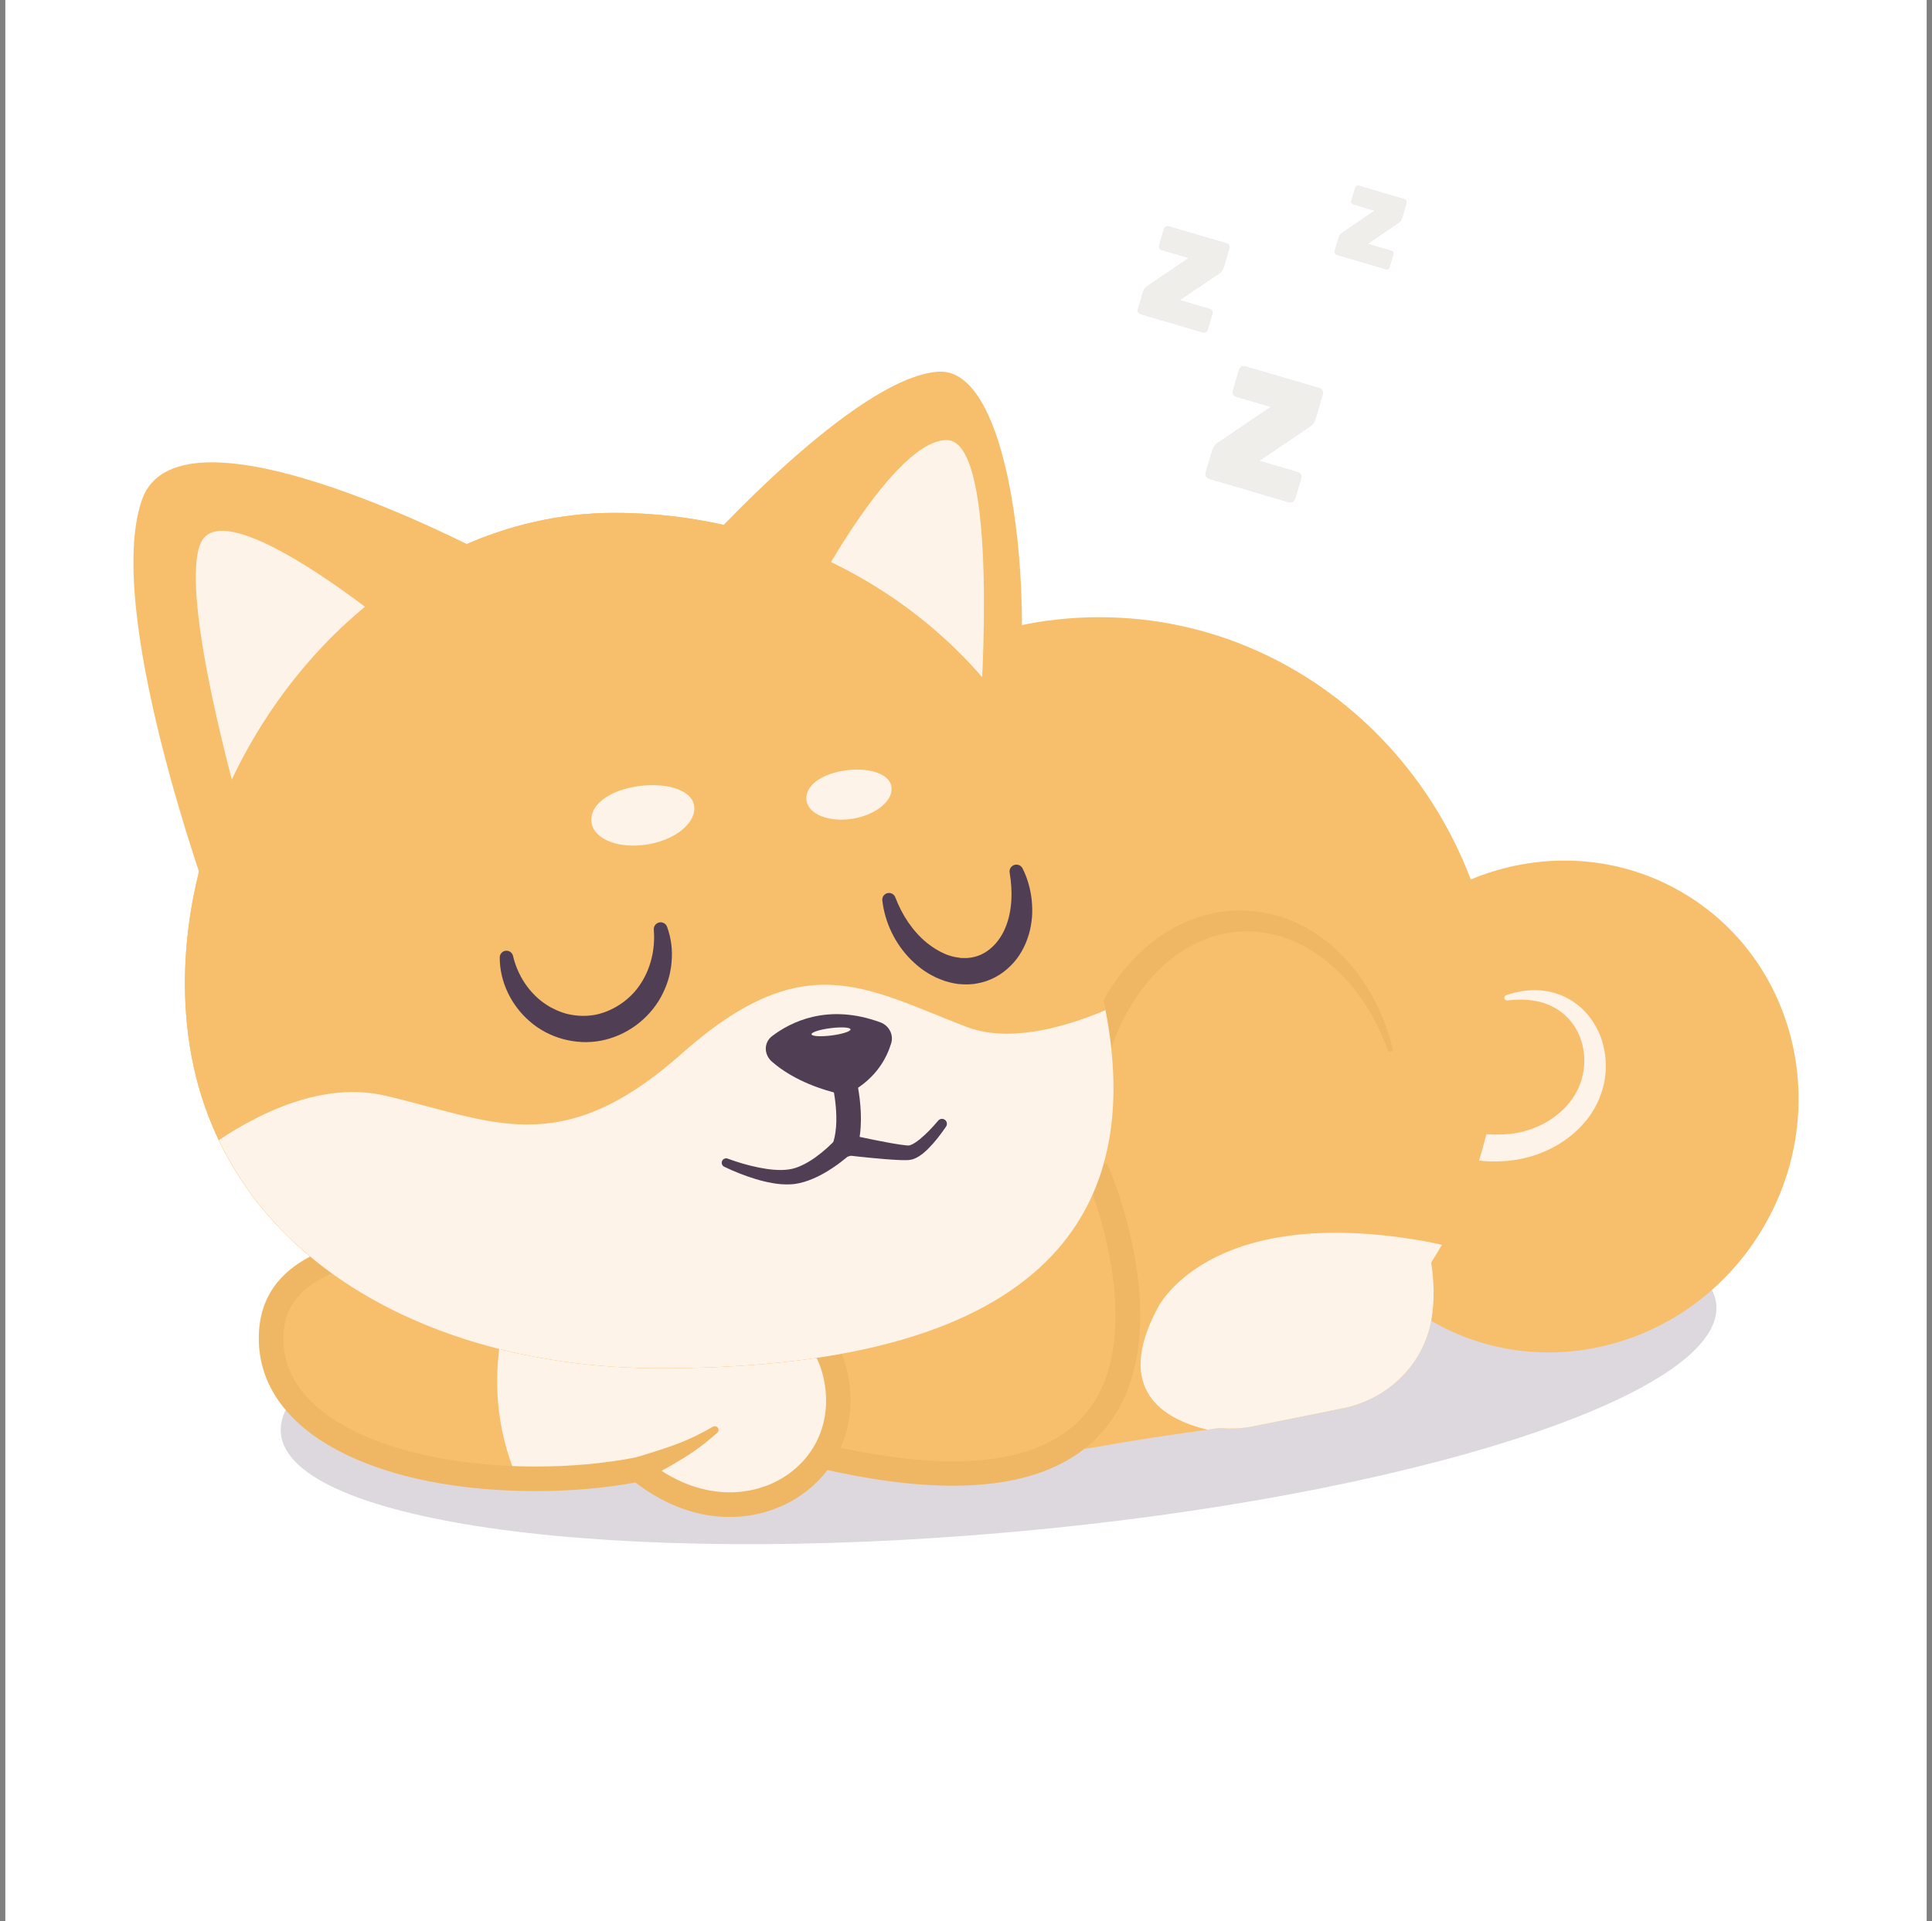
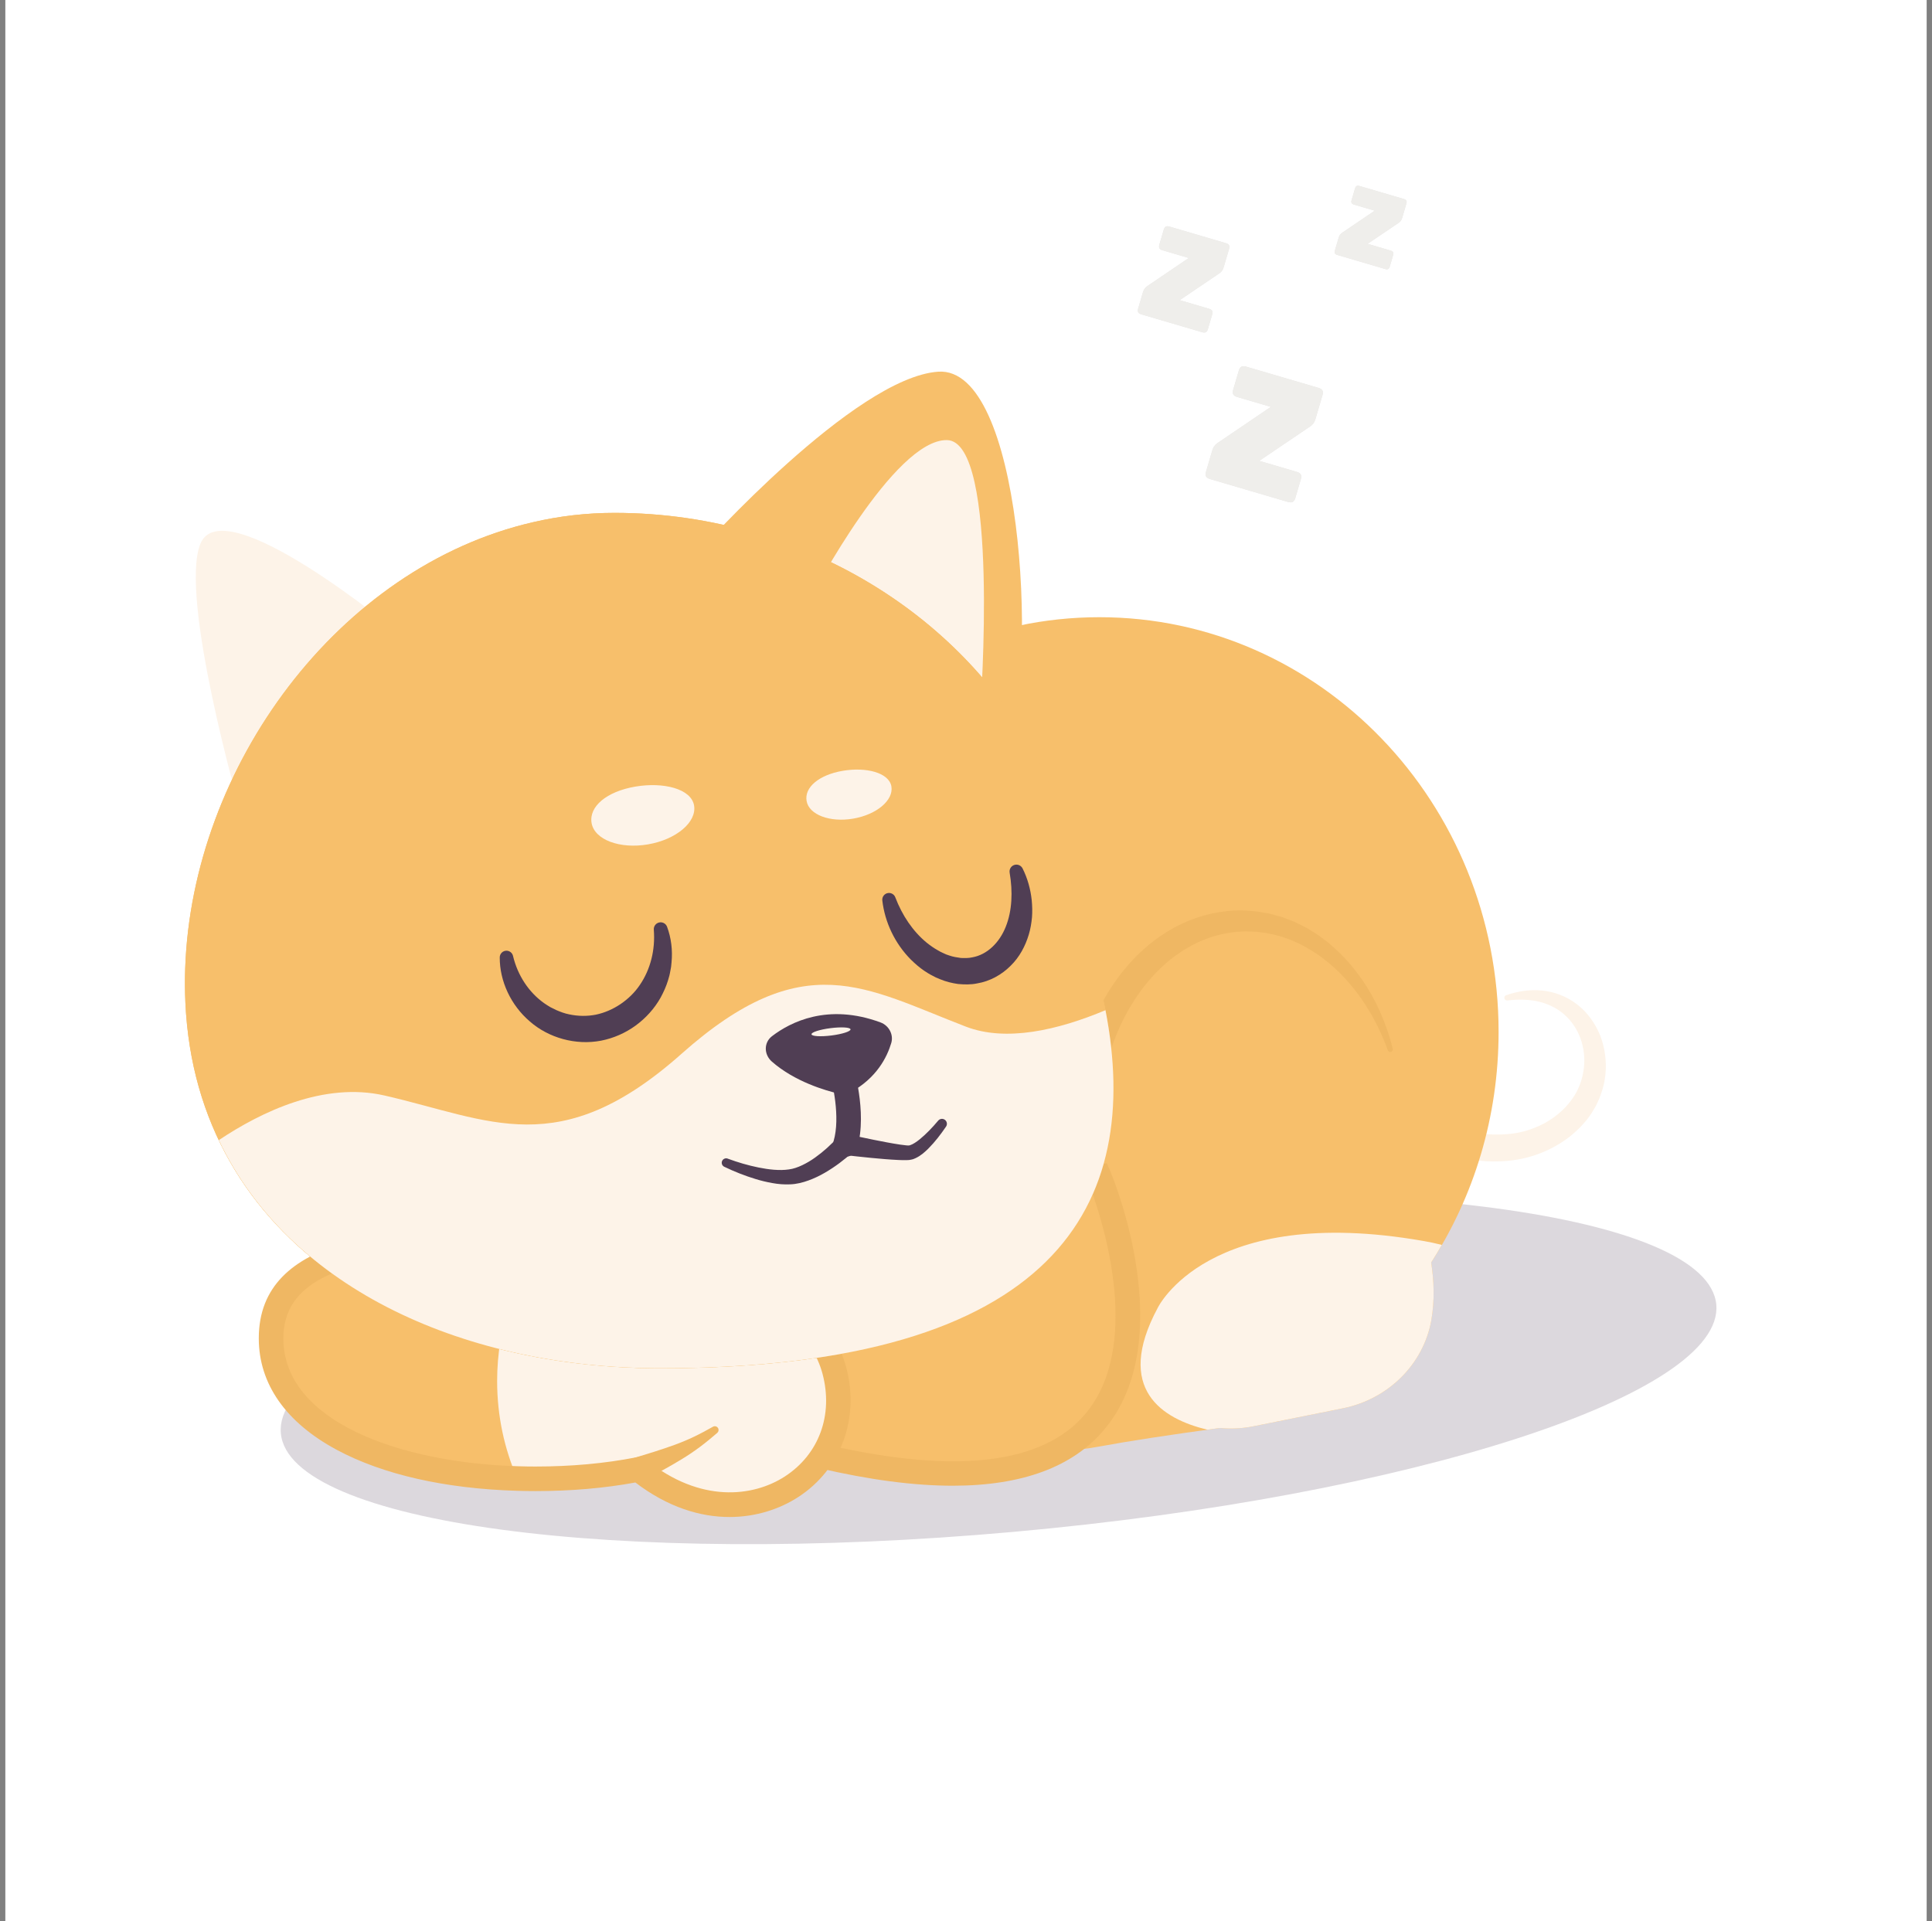
<svg xmlns="http://www.w3.org/2000/svg" width="181" height="180" viewBox="0 0 181 180" fill="none">
  <rect x="0" y="0" width="181" height="180" fill="#808080" stroke="none" />
  <rect width="180" height="180" transform="translate(0.5)" fill="white" />
  <path d="M94.919 143.53C132.054 140.203 161.546 130.67 160.791 122.238C160.035 113.806 129.318 109.668 92.183 112.995C55.047 116.322 25.556 125.855 26.311 134.287C27.067 142.719 57.783 146.858 94.919 143.53Z" fill="#DCD8DD" />
-   <path d="M126.728 91.886C122.287 99.082 123.937 107.83 129.524 111.697L125.506 114.552C127.273 118.126 130.005 121.242 133.61 123.467C144.158 129.977 158.178 126.392 164.924 115.46C171.672 104.528 168.59 90.388 158.043 83.879C147.495 77.369 133.475 80.954 126.729 91.886H126.728Z" fill="#F7BF6B" />
  <path d="M141.106 93.243C142.153 92.885 143.299 92.685 144.464 92.807C145.627 92.918 146.798 93.363 147.76 94.115C148.733 94.859 149.456 95.901 149.921 97.034C150.354 98.18 150.53 99.429 150.405 100.659C150.348 101.274 150.207 101.882 150.002 102.466C149.803 103.053 149.534 103.619 149.201 104.143C149.044 104.411 148.855 104.656 148.671 104.907C148.474 105.143 148.267 105.365 148.063 105.593C147.633 106.024 147.178 106.436 146.676 106.781C145.685 107.487 144.574 108.011 143.418 108.354C142.26 108.696 141.057 108.834 139.867 108.82C139.57 108.806 139.27 108.819 138.976 108.781L138.091 108.684C137.799 108.64 137.51 108.576 137.219 108.521C136.927 108.473 136.643 108.394 136.36 108.312C135.218 108.016 134.134 107.552 133.101 107.013L132.34 106.584C132.087 106.444 131.828 106.257 131.576 106.091C131.085 105.726 130.606 105.343 130.182 104.908C129.314 104.054 128.607 103.064 128.036 102.019C126.919 99.915 126.324 97.598 126.25 95.263C126.211 94.096 126.288 92.92 126.531 91.755C126.762 90.591 127.187 89.436 127.86 88.366C128.198 87.828 128.908 87.666 129.447 88.004C129.969 88.332 130.137 89.011 129.838 89.543L129.819 89.575C129.379 90.353 129.091 91.269 128.922 92.219C128.748 93.169 128.71 94.162 128.768 95.145C128.894 97.113 129.419 99.069 130.341 100.764C130.818 101.6 131.365 102.391 132.037 103.048C132.363 103.387 132.73 103.677 133.101 103.957C133.3 104.086 133.475 104.22 133.694 104.341L134.34 104.708C135.212 105.169 136.114 105.581 137.057 105.836C137.291 105.908 137.524 105.978 137.764 106.02C138.002 106.068 138.239 106.126 138.478 106.166L139.199 106.256C139.439 106.294 139.681 106.282 139.921 106.298C140.882 106.318 141.847 106.248 142.766 106.001C143.682 105.756 144.556 105.372 145.334 104.851C146.106 104.334 146.809 103.666 147.321 102.92C147.586 102.547 147.803 102.141 147.971 101.716C148.146 101.293 148.267 100.848 148.338 100.393C148.658 98.584 148.121 96.579 146.77 95.263C146.109 94.592 145.238 94.129 144.28 93.875C143.318 93.631 142.272 93.608 141.225 93.737H141.22C141.08 93.756 140.953 93.656 140.935 93.516C140.92 93.394 140.994 93.282 141.106 93.244L141.106 93.243Z" fill="#FDF3E8" />
  <path d="M134.079 118.291C134.341 119.971 134.423 121.848 134.09 123.713C133.343 127.886 129.988 131.105 125.837 131.945L117.426 133.636C116.396 133.843 115.337 133.898 114.295 133.794C109.452 134.452 105.686 135.031 102.999 135.529C82.691 139.309 65.602 118.134 65.602 96.681C65.602 75.227 82.342 57.828 102.999 57.828C123.655 57.828 140.396 75.222 140.396 96.681C140.396 104.683 138.067 112.112 134.079 118.292V118.291Z" fill="#F7BF6B" />
  <path d="M133.305 116.264C113.123 112.746 108.457 122.548 108.457 122.548C104.362 130.186 108.93 132.955 113.114 133.954C113.486 133.904 113.878 133.851 114.296 133.794C115.338 133.897 116.396 133.843 117.427 133.635L125.837 131.944C129.989 131.104 133.343 127.886 134.091 123.713C134.423 121.847 134.341 119.971 134.079 118.291C134.427 117.751 134.758 117.199 135.08 116.641C134.518 116.497 133.927 116.371 133.305 116.262L133.305 116.264Z" fill="#FDF3E8" />
  <path d="M100.782 102.385C100.947 100.496 101.34 98.618 101.987 96.819C102.623 95.016 103.512 93.292 104.644 91.728C105.774 90.165 107.156 88.758 108.779 87.66C110.393 86.555 112.258 85.782 114.203 85.465C115.174 85.311 116.164 85.249 117.139 85.349C117.383 85.371 117.628 85.377 117.869 85.415L118.591 85.543L118.951 85.607C119.07 85.632 119.187 85.67 119.304 85.701L120.007 85.898C120.244 85.955 120.463 86.064 120.692 86.145C120.917 86.234 121.145 86.316 121.366 86.412L122.014 86.735C122.229 86.843 122.446 86.947 122.646 87.081C123.052 87.337 123.47 87.572 123.843 87.871L124.416 88.298C124.598 88.45 124.774 88.61 124.953 88.766C127.792 91.298 129.603 94.723 130.481 98.265C130.513 98.395 130.434 98.525 130.304 98.558C130.183 98.588 130.061 98.52 130.019 98.406C128.802 95.047 126.783 91.973 124.04 89.866C122.676 88.817 121.14 88.013 119.514 87.608L118.901 87.474C118.799 87.454 118.699 87.426 118.595 87.41L118.285 87.374L117.665 87.3C117.459 87.278 117.25 87.288 117.043 87.28C116.214 87.244 115.386 87.335 114.58 87.502C112.964 87.84 111.449 88.573 110.109 89.551C109.438 90.04 108.814 90.598 108.239 91.206C107.66 91.811 107.128 92.464 106.646 93.156C104.702 95.924 103.562 99.241 103.069 102.641L103.068 102.65C102.977 103.279 102.393 103.716 101.764 103.624C101.158 103.536 100.73 102.988 100.781 102.385H100.782Z" fill="#EFB763" />
  <path d="M103.002 110.297C82.065 114.261 65.143 119.779 77.024 136.442C117.927 145.966 103.002 110.297 103.002 110.297Z" fill="#F7BF6B" />
  <path d="M89.256 139.203C85.63 139.203 81.463 138.657 76.763 137.562L76.34 137.464L76.087 137.11C72.161 131.604 71.034 126.985 72.64 122.988C75.742 115.27 88.963 111.783 102.788 109.165L103.704 108.992L104.064 109.852C104.331 110.49 110.522 125.578 103.429 133.972C100.484 137.456 95.738 139.203 89.256 139.203ZM77.711 135.419C89.668 138.136 97.729 137.15 101.67 132.486C106.978 126.205 103.431 114.826 102.27 111.608C89.436 114.08 77.4 117.315 74.776 123.846C73.517 126.977 74.478 130.765 77.711 135.418V135.419Z" fill="#EFB763" />
  <path d="M59.825 137.672C56.857 138.256 53.595 138.556 50.164 138.556C49.591 138.556 49.029 138.545 48.468 138.528C35.578 138.152 25.395 133.418 25.395 125.393C25.395 117.369 36.484 115.979 50.164 115.979C50.426 115.979 50.688 115.979 50.95 115.984C64.314 116.148 76.058 120.485 78.168 128.415C80.759 138.146 69.528 145.51 59.825 137.672V137.672Z" fill="#F7BF6B" />
  <path d="M59.824 137.672C56.856 138.256 53.594 138.556 50.163 138.556C49.59 138.556 49.029 138.545 48.467 138.528C47.25 135.752 46.574 132.659 46.574 129.397C46.574 124.33 48.211 119.671 50.949 115.984C64.312 116.148 76.056 120.485 78.167 128.415C80.758 138.146 69.527 145.51 59.823 137.672L59.824 137.672Z" fill="#FDF3E8" />
  <path d="M68.347 142.135C65.627 142.135 62.582 141.236 59.526 138.901C56.617 139.436 53.471 139.706 50.166 139.706C49.636 139.706 49.086 139.698 48.435 139.679C41.696 139.482 35.859 138.155 31.554 135.843C26.772 133.273 24.244 129.66 24.244 125.393C24.244 115.643 37.049 114.828 50.165 114.828C50.435 114.828 50.704 114.828 50.974 114.833C66.067 115.018 77.183 120.233 79.281 128.12C80.554 132.898 78.788 137.666 74.783 140.266C73.079 141.371 70.851 142.134 68.347 142.135H68.347ZM60.13 136.439L60.548 136.777C65.601 140.859 70.567 140.259 73.53 138.336C76.732 136.257 78.083 132.569 77.057 128.713C75.259 121.957 64.762 117.306 50.936 117.136C50.672 117.131 50.419 117.135 50.165 117.13C35.583 117.13 26.546 118.513 26.546 125.394C26.546 133.23 37.574 137.059 48.502 137.378C49.129 137.397 49.658 137.405 50.165 137.405C53.52 137.405 56.695 137.115 59.603 136.543L60.13 136.439V136.439Z" fill="#EFB763" />
  <path d="M67.198 134.251C66.682 134.695 66.153 135.134 65.596 135.552C65.04 135.97 64.455 136.361 63.862 136.723C62.673 137.449 61.465 138.092 60.265 138.736C59.702 139.039 59.001 138.827 58.699 138.264C58.396 137.701 58.608 136.999 59.171 136.698C59.237 136.662 59.305 136.633 59.374 136.612L59.384 136.609C60.675 136.216 61.963 135.827 63.202 135.374C63.822 135.147 64.427 134.897 65.022 134.611C65.618 134.326 66.207 134.008 66.794 133.676C66.963 133.58 67.179 133.64 67.275 133.81C67.359 133.959 67.323 134.143 67.198 134.251V134.251Z" fill="#EFB763" />
  <path d="M87.894 34.825C80.053 35.37 65.598 51.53 65.598 51.53L94.484 69.916C97.212 61.825 95.734 34.28 87.893 34.825H87.894Z" fill="#F7BF6B" />
  <path d="M76.1 55.757C76.1 55.757 83.736 41.166 88.713 41.234C93.691 41.302 91.85 66.393 91.85 66.393L76.1 55.757Z" fill="#FDF3E8" />
-   <path d="M19.575 84.371C19.575 84.371 9.666 57.188 13.302 46.825C16.939 36.461 46.484 52.37 46.484 52.37L19.575 84.371Z" fill="#F7BF6B" />
  <path d="M22.487 75.863C22.487 75.863 16.771 55.997 18.763 50.974C20.871 45.659 37.136 59.149 37.136 59.149L22.487 75.864V75.863Z" fill="#FDF3E8" />
  <path d="M61.856 128.198C38.882 128.198 18.386 116.479 17.368 93.931C17.32 92.866 17.312 91.801 17.35 90.736C17.996 71.801 31.713 53.121 49.922 48.931C52.394 48.352 54.955 48.053 57.569 48.053C62.174 48.053 66.654 48.727 70.889 49.984H70.895C86.308 54.554 98.463 66.862 101.115 82.648C101.272 83.583 101.435 84.511 101.616 85.44C102.059 87.83 102.559 90.215 103.122 92.588C107.636 111.54 100.522 128.198 61.858 128.198H61.856Z" fill="#F7BF6B" />
  <path d="M61.856 128.198C38.882 128.198 18.386 116.479 17.368 93.931C17.32 92.866 17.312 91.801 17.35 90.736C17.996 71.801 31.713 53.121 49.922 48.931C52.394 48.352 54.955 48.053 57.569 48.053C62.174 48.053 66.654 48.727 70.889 49.984H70.895C86.308 54.554 98.463 66.862 101.115 82.648C101.272 83.583 101.435 84.511 101.616 85.44C102.059 87.83 102.559 90.215 103.122 92.588C107.636 111.54 100.522 128.198 61.858 128.198H61.856Z" fill="#F7BF6B" />
  <path d="M61.857 128.198C99.114 128.198 107.074 112.731 103.566 94.649C99.105 96.519 94.26 97.641 90.486 96.189C81.031 92.553 75.304 88.553 63.849 98.735C52.395 108.917 45.939 104.917 36.03 102.644C30.337 101.338 24.467 104.174 20.5 106.823C27.216 120.924 43.764 128.198 61.857 128.198H61.857Z" fill="#FDF3E8" />
  <path d="M95.799 81.363C96.259 82.28 96.547 83.296 96.657 84.346C96.707 84.872 96.724 85.409 96.682 85.949C96.63 86.488 96.543 87.032 96.382 87.564C96.064 88.625 95.52 89.672 94.671 90.497C93.842 91.329 92.731 91.946 91.537 92.141C90.944 92.265 90.34 92.247 89.754 92.194C89.173 92.113 88.606 91.97 88.082 91.751L87.69 91.588C87.564 91.526 87.441 91.459 87.317 91.394C87.065 91.271 86.835 91.118 86.603 90.967C86.145 90.66 85.736 90.298 85.349 89.923C83.828 88.397 82.895 86.399 82.66 84.367C82.621 84.022 82.869 83.709 83.214 83.669C83.506 83.636 83.775 83.807 83.875 84.07L83.88 84.083C84.522 85.766 85.521 87.259 86.819 88.325C87.145 88.586 87.483 88.826 87.835 89.023C88.011 89.123 88.184 89.227 88.368 89.3L88.638 89.423L88.914 89.518C89.281 89.65 89.654 89.707 90.018 89.756C90.382 89.77 90.744 89.777 91.088 89.698C92.48 89.452 93.636 88.322 94.224 86.832C94.824 85.341 94.893 83.546 94.59 81.77L94.589 81.761C94.529 81.411 94.765 81.078 95.115 81.019C95.401 80.97 95.674 81.118 95.799 81.364V81.363Z" fill="#503E54" />
  <path d="M62.495 86.835C62.882 87.877 63.023 89.026 62.914 90.162C62.9 90.304 62.891 90.448 62.871 90.59L62.793 91.014C62.748 91.3 62.669 91.579 62.584 91.856C62.415 92.412 62.173 92.945 61.895 93.461C61.323 94.483 60.516 95.381 59.559 96.082C58.602 96.782 57.483 97.276 56.304 97.506C53.934 97.959 51.396 97.245 49.641 95.706C47.864 94.192 46.806 91.923 46.819 89.703C46.82 89.355 47.104 89.075 47.452 89.076C47.748 89.078 47.996 89.284 48.061 89.56L48.063 89.568C48.501 91.41 49.557 92.987 50.986 93.998C51.161 94.129 51.354 94.231 51.535 94.351C51.729 94.447 51.919 94.549 52.114 94.638C52.508 94.808 52.91 94.959 53.326 95.04C54.154 95.217 55.003 95.229 55.826 95.068C56.647 94.896 57.432 94.55 58.138 94.075C58.841 93.597 59.474 92.991 59.955 92.267C60.932 90.834 61.402 89.007 61.253 87.119V87.108C61.224 86.754 61.488 86.445 61.842 86.417C62.135 86.394 62.398 86.571 62.495 86.834V86.835Z" fill="#503E54" />
  <path d="M68.188 108.561C69.116 108.904 70.096 109.193 71.065 109.388C72.031 109.582 73.028 109.697 73.904 109.569C74.335 109.514 74.748 109.365 75.162 109.169C75.573 108.973 75.977 108.734 76.363 108.456C76.749 108.181 77.123 107.88 77.482 107.558C77.834 107.24 78.197 106.882 78.484 106.555L78.569 106.477C78.791 106.271 79.094 106.202 79.368 106.261C80.189 106.446 81.021 106.624 81.849 106.792C82.676 106.957 83.509 107.121 84.321 107.242C84.525 107.272 84.724 107.297 84.911 107.315L85.039 107.323C85.058 107.324 85.088 107.328 85.098 107.326C85.106 107.325 85.115 107.323 85.123 107.322C85.141 107.319 85.154 107.327 85.181 107.322L85.27 107.295C85.53 107.215 85.865 106.988 86.166 106.745C86.776 106.248 87.361 105.631 87.884 105.008L87.896 104.995C88.06 104.8 88.352 104.774 88.547 104.939C88.729 105.092 88.762 105.359 88.632 105.552C88.131 106.288 87.608 106.975 86.961 107.627C86.628 107.948 86.292 108.269 85.764 108.518L85.555 108.604C85.479 108.63 85.385 108.646 85.299 108.663L85.167 108.685C85.125 108.69 85.101 108.689 85.067 108.691L84.876 108.698C84.637 108.701 84.412 108.696 84.191 108.685C83.308 108.646 82.455 108.567 81.597 108.486C80.741 108.402 79.891 108.31 79.034 108.208L79.918 107.915H79.918C79.487 108.321 79.083 108.647 78.641 108.978C78.203 109.303 77.747 109.606 77.269 109.883C76.793 110.161 76.286 110.404 75.75 110.599C75.218 110.794 74.636 110.943 74.041 110.966C73.456 110.992 72.895 110.946 72.36 110.847C71.822 110.753 71.301 110.626 70.793 110.47C69.774 110.162 68.809 109.778 67.851 109.318C67.644 109.219 67.557 108.971 67.656 108.764C67.75 108.57 67.974 108.481 68.173 108.554L68.189 108.561H68.188Z" fill="#503E54" />
  <path d="M79.201 108.387C79.094 108.387 78.984 108.372 78.876 108.34C78.266 108.16 77.917 107.52 78.096 106.911C78.752 104.679 77.981 101.367 77.732 100.695C77.541 100.371 77.513 99.958 77.694 99.595C77.978 99.027 78.67 98.797 79.239 99.08C79.555 99.239 80.033 99.478 80.472 102.443C80.677 103.824 80.814 105.832 80.306 107.56C80.158 108.061 79.7 108.387 79.202 108.387H79.201ZM78.207 101.139C78.207 101.139 78.208 101.139 78.208 101.139C78.208 101.139 78.207 101.139 78.207 101.139ZM78.205 101.138C78.205 101.138 78.206 101.138 78.206 101.138C78.206 101.138 78.206 101.138 78.205 101.138Z" fill="#503E54" />
  <path d="M83.51 73.681C83.731 74.972 82.133 76.323 79.939 76.7C77.745 77.077 75.787 76.337 75.566 75.046C75.344 73.756 76.749 72.599 78.943 72.222C81.137 71.845 83.289 72.391 83.51 73.681L83.51 73.681Z" fill="#FDF3E8" />
  <path d="M65.024 75.466C65.292 77.024 63.36 78.658 60.709 79.113C58.058 79.569 55.692 78.674 55.424 77.115C55.156 75.555 56.854 74.158 59.505 73.703C62.156 73.247 64.756 73.906 65.024 75.466V75.466Z" fill="#FDF3E8" />
  <path d="M83.499 97.722C83.107 99.04 82.129 101.01 79.688 102.338C79.357 102.519 78.956 102.557 78.572 102.467C77.332 102.178 74.46 101.346 72.32 99.472C71.551 98.8 71.552 97.677 72.323 97.086C74.041 95.77 77.545 93.968 82.484 95.792C83.293 96.09 83.728 96.95 83.498 97.723L83.499 97.722Z" fill="#503E54" />
  <path d="M79.682 96.443C79.706 96.632 78.907 96.89 77.897 97.018C76.888 97.146 76.05 97.097 76.026 96.907C76.002 96.718 76.801 96.46 77.811 96.332C78.82 96.204 79.658 96.253 79.682 96.443Z" fill="#FDF3E8" />
  <g opacity="0.2">
    <path d="M120.669 47.03L113.362 44.882C113.175 44.827 113.052 44.746 112.993 44.638C112.934 44.53 112.932 44.383 112.987 44.196L113.567 42.221C113.622 42.035 113.7 41.879 113.8 41.754C113.901 41.629 114.035 41.516 114.204 41.416L119.061 38.121L115.908 37.195C115.722 37.14 115.599 37.058 115.54 36.95C115.481 36.843 115.479 36.695 115.534 36.508L116.057 34.725C116.112 34.539 116.193 34.416 116.302 34.357C116.41 34.298 116.557 34.296 116.744 34.351L123.521 36.342C123.708 36.397 123.83 36.479 123.89 36.587C123.948 36.695 123.951 36.843 123.896 37.029L123.25 39.224C123.192 39.42 123.113 39.581 123.013 39.707C122.912 39.832 122.777 39.944 122.609 40.044L117.974 43.179L121.496 44.214C121.682 44.269 121.805 44.351 121.864 44.459C121.923 44.567 121.925 44.715 121.87 44.901L121.355 46.654C121.301 46.841 121.219 46.964 121.111 47.023C121.003 47.082 120.855 47.084 120.669 47.029L120.669 47.03Z" fill="#38280B" />
    <path d="M120.669 47.03L113.362 44.882C113.175 44.827 113.052 44.746 112.993 44.638C112.934 44.53 112.932 44.383 112.987 44.196L113.567 42.221C113.622 42.035 113.7 41.879 113.8 41.754C113.901 41.629 114.035 41.516 114.204 41.416L119.061 38.121L115.908 37.195C115.722 37.14 115.599 37.058 115.54 36.95C115.481 36.843 115.479 36.695 115.534 36.508L116.057 34.725C116.112 34.539 116.193 34.416 116.302 34.357C116.41 34.298 116.557 34.296 116.744 34.351L123.521 36.342C123.708 36.397 123.83 36.479 123.89 36.587C123.948 36.695 123.951 36.843 123.896 37.029L123.25 39.224C123.192 39.42 123.113 39.581 123.013 39.707C122.912 39.832 122.777 39.944 122.609 40.044L117.974 43.179L121.496 44.214C121.682 44.269 121.805 44.351 121.864 44.459C121.923 44.567 121.925 44.715 121.87 44.901L121.355 46.654C121.301 46.841 121.219 46.964 121.111 47.023C121.003 47.082 120.855 47.084 120.669 47.029L120.669 47.03Z" fill="white" fill-opacity="0.6" />
  </g>
  <g opacity="0.2">
    <path d="M112.626 31.127L106.921 29.45C106.775 29.407 106.679 29.343 106.633 29.259C106.587 29.175 106.586 29.06 106.628 28.914L107.081 27.373C107.124 27.227 107.185 27.105 107.263 27.008C107.342 26.911 107.447 26.823 107.578 26.744L111.371 24.173L108.909 23.449C108.764 23.406 108.668 23.343 108.622 23.259C108.576 23.174 108.574 23.059 108.617 22.914L109.026 21.522C109.069 21.377 109.133 21.28 109.217 21.234C109.301 21.188 109.416 21.186 109.562 21.229L114.853 22.785C114.998 22.828 115.094 22.891 115.14 22.975C115.186 23.06 115.188 23.175 115.145 23.32L114.641 25.034C114.596 25.187 114.534 25.312 114.456 25.41C114.377 25.508 114.272 25.596 114.141 25.674L110.522 28.122L113.271 28.93C113.417 28.974 113.513 29.037 113.559 29.121C113.605 29.206 113.606 29.321 113.564 29.466L113.162 30.835C113.119 30.981 113.055 31.077 112.971 31.122C112.887 31.169 112.771 31.17 112.626 31.127V31.127Z" fill="#38280B" />
    <path d="M112.626 31.127L106.921 29.45C106.775 29.407 106.679 29.343 106.633 29.259C106.587 29.175 106.586 29.06 106.628 28.914L107.081 27.373C107.124 27.227 107.185 27.105 107.263 27.008C107.342 26.911 107.447 26.823 107.578 26.744L111.371 24.173L108.909 23.449C108.764 23.406 108.668 23.343 108.622 23.259C108.576 23.174 108.574 23.059 108.617 22.914L109.026 21.522C109.069 21.377 109.133 21.28 109.217 21.234C109.301 21.188 109.416 21.186 109.562 21.229L114.853 22.785C114.998 22.828 115.094 22.891 115.14 22.975C115.186 23.06 115.188 23.175 115.145 23.32L114.641 25.034C114.596 25.187 114.534 25.312 114.456 25.41C114.377 25.508 114.272 25.596 114.141 25.674L110.522 28.122L113.271 28.93C113.417 28.974 113.513 29.037 113.559 29.121C113.605 29.206 113.606 29.321 113.564 29.466L113.162 30.835C113.119 30.981 113.055 31.077 112.971 31.122C112.887 31.169 112.771 31.17 112.626 31.127V31.127Z" fill="white" fill-opacity="0.6" />
  </g>
  <g opacity="0.2">
    <path d="M129.778 25.207L125.292 23.888C125.177 23.855 125.101 23.805 125.065 23.739C125.029 23.673 125.028 23.582 125.061 23.467L125.418 22.256C125.451 22.141 125.499 22.046 125.561 21.969C125.623 21.892 125.705 21.823 125.809 21.762L128.79 19.74L126.855 19.171C126.74 19.137 126.665 19.087 126.629 19.021C126.592 18.955 126.591 18.865 126.625 18.75L126.947 17.656C126.98 17.541 127.03 17.465 127.097 17.429C127.163 17.393 127.253 17.392 127.368 17.426L131.528 18.648C131.643 18.682 131.718 18.732 131.754 18.799C131.79 18.865 131.792 18.955 131.758 19.07L131.362 20.418C131.327 20.538 131.278 20.637 131.216 20.714C131.154 20.79 131.071 20.86 130.969 20.921L128.124 22.846L130.285 23.481C130.399 23.515 130.475 23.565 130.512 23.631C130.548 23.697 130.549 23.787 130.515 23.902L130.199 24.978C130.165 25.093 130.116 25.169 130.049 25.205C129.983 25.241 129.892 25.242 129.778 25.209L129.778 25.207Z" fill="#38280B" />
    <path d="M129.778 25.207L125.292 23.888C125.177 23.855 125.101 23.805 125.065 23.739C125.029 23.673 125.028 23.582 125.061 23.467L125.418 22.256C125.451 22.141 125.499 22.046 125.561 21.969C125.623 21.892 125.705 21.823 125.809 21.762L128.79 19.74L126.855 19.171C126.74 19.137 126.665 19.087 126.629 19.021C126.592 18.955 126.591 18.865 126.625 18.75L126.947 17.656C126.98 17.541 127.03 17.465 127.097 17.429C127.163 17.393 127.253 17.392 127.368 17.426L131.528 18.648C131.643 18.682 131.718 18.732 131.754 18.799C131.79 18.865 131.792 18.955 131.758 19.07L131.362 20.418C131.327 20.538 131.278 20.637 131.216 20.714C131.154 20.79 131.071 20.86 130.969 20.921L128.124 22.846L130.285 23.481C130.399 23.515 130.475 23.565 130.512 23.631C130.548 23.697 130.549 23.787 130.515 23.902L130.199 24.978C130.165 25.093 130.116 25.169 130.049 25.205C129.983 25.241 129.892 25.242 129.778 25.209L129.778 25.207Z" fill="white" fill-opacity="0.6" />
  </g>
</svg>